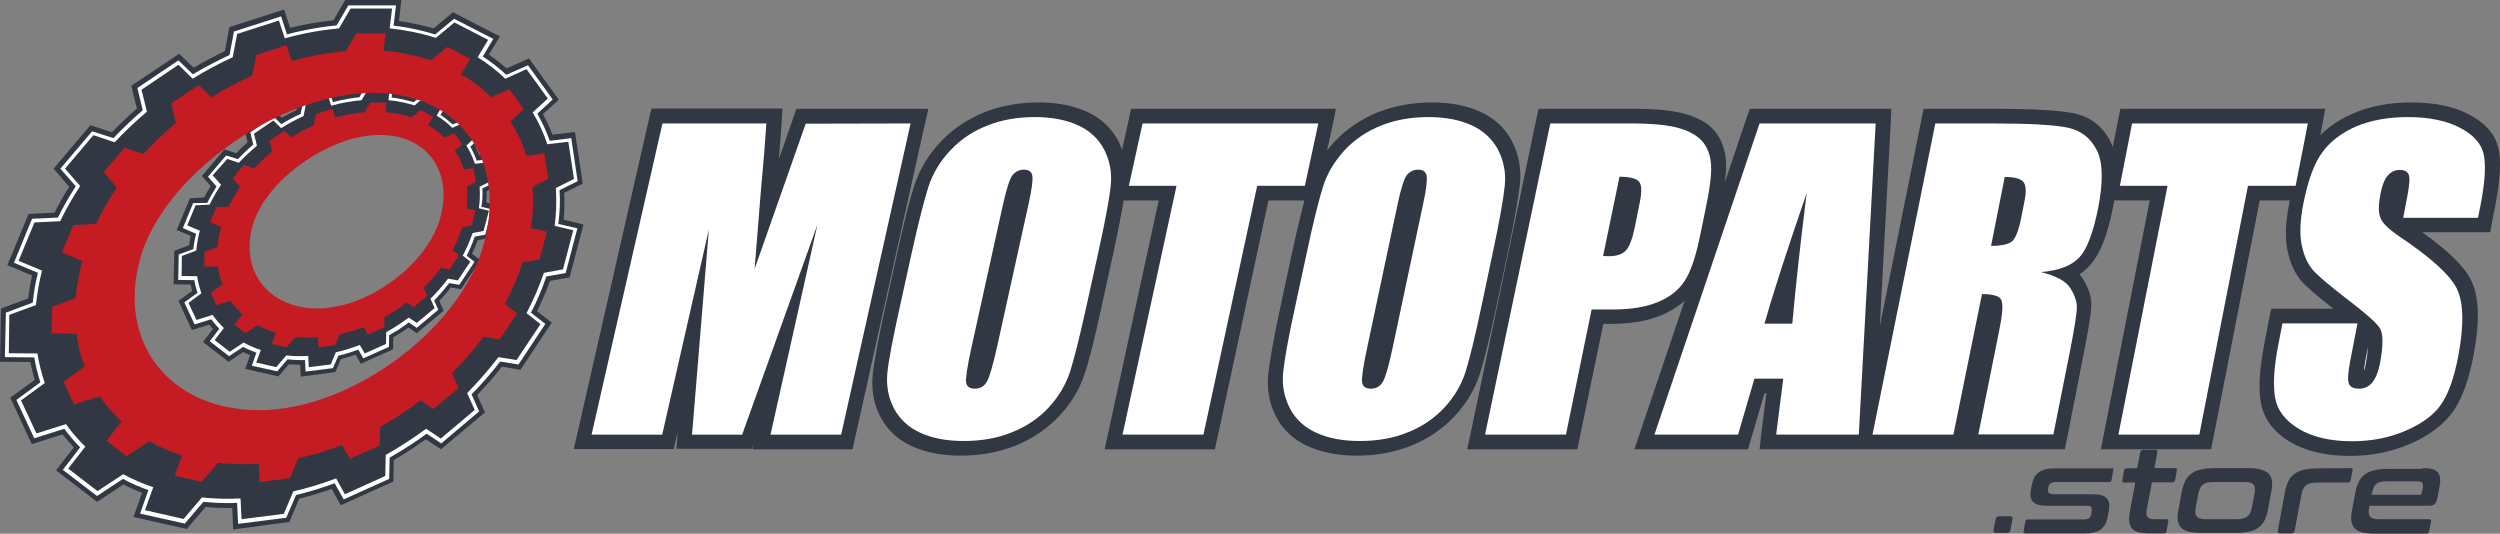
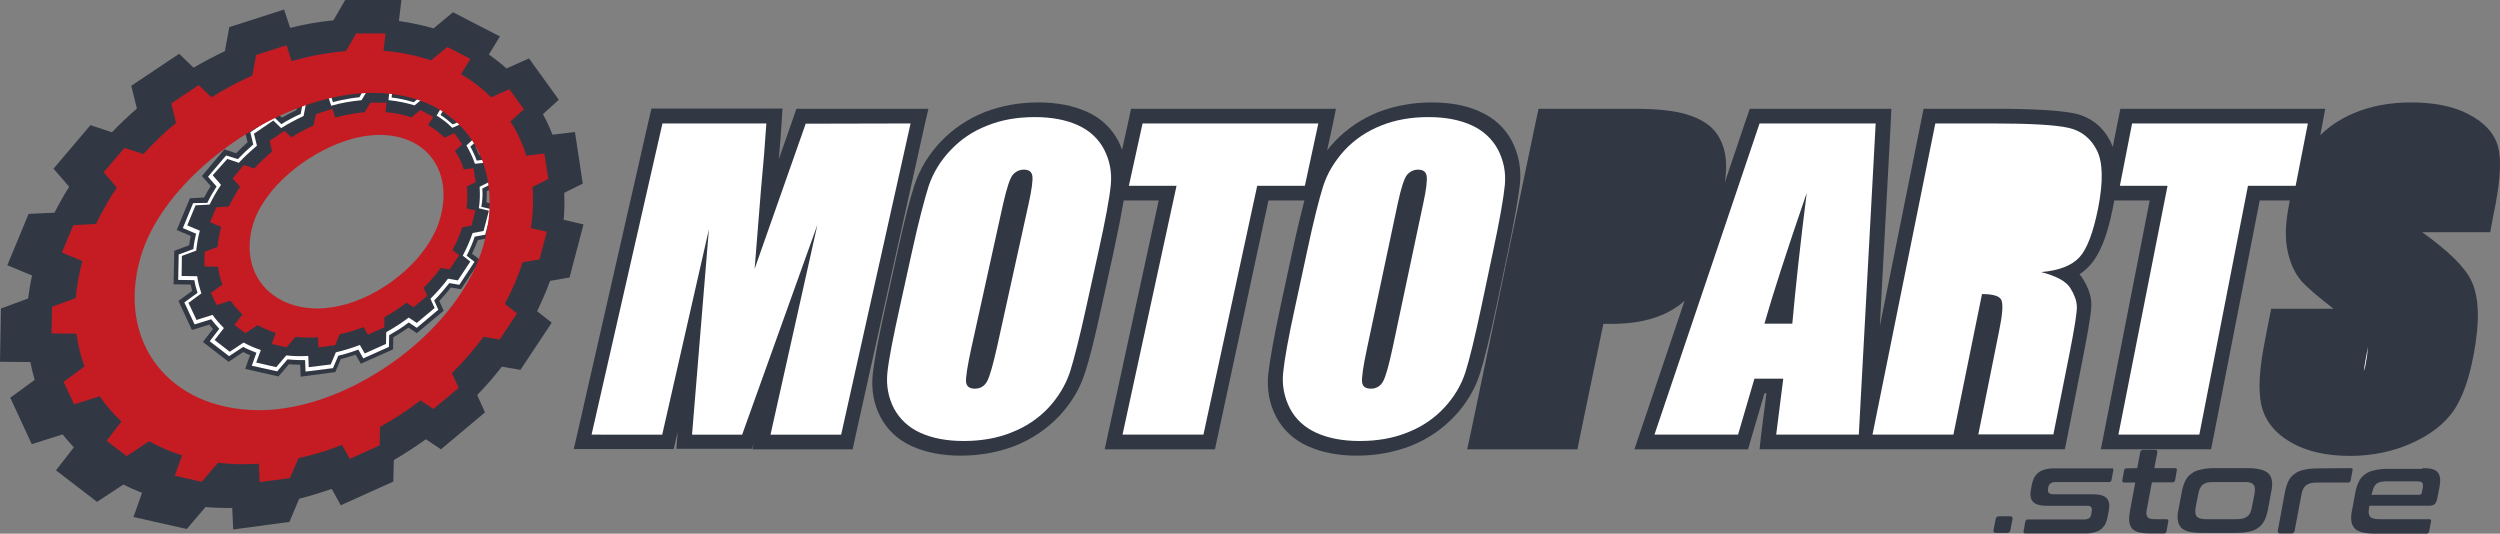
<svg xmlns="http://www.w3.org/2000/svg" version="1.1" id="Layer_1" x="0px" y="0px" viewBox="0 0 1022.7 218.3" style="enable-background:new 0 0 1022.7 218.3;" xml:space="preserve">
  <rect x="0" y="0" width="1022.7" height="218.3" fill="#808080" stroke="none" />
  <style type="text/css">
	.st0{fill:#313844;}
	.st1{fill:#FFFFFF;}
	.st2{fill:#C41C22;}
	.st3{fill-rule:evenodd;clip-rule:evenodd;fill:#FFFFFF;}
</style>
  <g>
    <g>
      <path class="st0" d="M822.4,211.2c0.7,0,1,0.4,0.9,1.1l-0.9,4.6c-0.1,0.7-0.6,1.1-1.3,1.1h-4.7c-0.7,0-1-0.4-0.9-1.1l0.9-4.6    c0.1-0.7,0.6-1.1,1.3-1.1H822.4z" />
      <path class="st0" d="M863.8,191.5c0.6,0,0.8,0.3,0.7,0.9l-0.7,3.9c-0.1,0.6-0.5,0.9-1,0.9H841c-1,0-1.7,0.2-2.2,0.6    c-0.5,0.4-0.8,0.9-0.9,1.6l-0.1,0.7c-0.1,0.6,0,1.2,0.3,1.5s1,0.6,2,0.6h16.3c2.7,0,4.5,0.6,5.5,1.7c0.9,1.1,1.2,2.7,0.8,4.8    l-0.5,2.7c-0.2,1.1-0.5,2-0.9,2.9c-0.4,0.8-1,1.5-1.7,2.1s-1.6,1-2.6,1.3s-2.2,0.5-3.7,0.5h-24.8c-0.6,0-0.8-0.3-0.7-0.9l0.7-3.9    c0.1-0.6,0.5-0.9,1-0.9h22.9c1,0,1.7-0.2,2.2-0.5c0.5-0.4,0.8-1,0.9-1.8l0.2-1.3c0.1-0.6,0-1.1-0.3-1.5s-1-0.5-2-0.5h-16.3    c-2.7,0-4.5-0.6-5.5-1.7c-1-1.1-1.2-2.7-0.8-4.9l0.4-2.1c0.2-1,0.5-1.9,0.9-2.7s1-1.5,1.7-2.1s1.6-1,2.6-1.3s2.2-0.5,3.7-0.5h23.7    V191.5z" />
      <path class="st0" d="M874.3,191.5l1.2-6.4c0.1-0.7,0.6-1.1,1.3-1.1h4.8c0.7,0,1,0.4,0.9,1.1l-1.2,6.4h8.5c0.6,0,0.8,0.3,0.7,0.9    l-0.7,4c-0.1,0.6-0.5,0.9-1,0.9h-8.5l-2.1,11.2c-0.3,1.4-0.2,2.3,0.3,3c0.4,0.6,1.5,0.9,3.1,0.9h4.7c0.6,0,0.8,0.3,0.7,0.9l-0.7,4    c-0.1,0.6-0.5,0.9-1,0.9h-5.9c-1.9,0-3.5-0.2-4.7-0.5c-1.2-0.4-2.1-0.9-2.7-1.7c-0.6-0.8-0.9-1.8-1-3s0.1-2.7,0.4-4.4l2.1-11.2    h-4.6c-0.6,0-0.8-0.3-0.7-0.9l0.7-4c0.1-0.6,0.5-0.9,1-0.9L874.3,191.5L874.3,191.5z" />
      <path class="st0" d="M919.5,191.5c2.2,0,3.9,0.2,5.4,0.6s2.5,1,3.2,1.7c0.7,0.8,1.2,1.8,1.3,3c0.2,1.2,0.1,2.7-0.3,4.5l-1.3,7    c-0.3,1.7-0.8,3.2-1.4,4.5c-0.6,1.2-1.4,2.3-2.5,3c-1,0.8-2.3,1.4-3.9,1.7c-1.6,0.4-3.4,0.5-5.6,0.5h-13.6c-2.2,0-4-0.2-5.4-0.5    c-1.4-0.4-2.5-0.9-3.2-1.7s-1.2-1.8-1.3-3c-0.2-1.2-0.1-2.7,0.3-4.5l1.3-7c0.3-1.7,0.8-3.2,1.4-4.5c0.6-1.2,1.4-2.3,2.5-3    c1-0.8,2.3-1.4,3.9-1.7c1.5-0.4,3.4-0.6,5.6-0.6H919.5z M898.3,207c-0.2,1-0.3,1.9-0.2,2.6c0,0.7,0.2,1.2,0.5,1.6    c0.3,0.4,0.8,0.7,1.5,0.9c0.6,0.2,1.5,0.3,2.5,0.3h12.3c1.1,0,2-0.1,2.7-0.3s1.3-0.5,1.8-0.9s0.9-0.9,1.2-1.6    c0.3-0.7,0.5-1.5,0.7-2.6l0.9-4.6c0.2-1,0.3-1.8,0.2-2.5c0-0.7-0.2-1.2-0.5-1.6c-0.3-0.4-0.8-0.7-1.5-0.9    c-0.6-0.2-1.5-0.2-2.6-0.2h-12.3c-1,0-1.9,0.1-2.6,0.2c-0.7,0.2-1.3,0.5-1.8,0.9s-0.9,1-1.2,1.6c-0.3,0.7-0.5,1.5-0.7,2.5    L898.3,207z" />
      <path class="st0" d="M961.7,191.5c0.6,0,0.8,0.3,0.7,0.9l-0.8,4.1c-0.1,0.6-0.5,0.9-1,0.9h-12.9c-1,0-1.9,0.1-2.6,0.3    c-0.7,0.2-1.3,0.5-1.8,0.9s-0.9,1-1.2,1.6s-0.5,1.5-0.7,2.5l-2.7,14.4c-0.1,0.7-0.6,1.1-1.3,1.1h-4.7c-0.7,0-1-0.4-0.9-1.1    l2.9-15.7c0.3-1.7,0.8-3.2,1.4-4.5c0.6-1.2,1.4-2.3,2.5-3c1-0.8,2.3-1.4,3.9-1.7c1.5-0.4,3.4-0.6,5.6-0.6L961.7,191.5L961.7,191.5    z" />
      <path class="st0" d="M991,191.5c1.6,0,3,0.1,4,0.4c1,0.3,1.8,0.7,2.3,1.4c0.5,0.6,0.8,1.5,0.9,2.5c0.1,1,0,2.2-0.3,3.7l-0.9,4.6    c-0.2,1-0.6,1.8-1.1,2.2s-1.3,0.6-2.2,0.6h-24.4l-0.2,1.2c-0.3,1.5-0.1,2.6,0.5,3.3s1.9,1,4,1h20.2c0.6,0,0.8,0.3,0.7,0.9    l-0.8,4.1c-0.1,0.6-0.5,0.9-1,0.9h-20.9c-2.2,0-4-0.2-5.4-0.5c-1.4-0.4-2.5-0.9-3.2-1.7s-1.2-1.8-1.3-3c-0.2-1.2-0.1-2.7,0.3-4.5    l1.3-7c0.3-1.7,0.8-3.2,1.4-4.5c0.6-1.2,1.4-2.3,2.5-3c1-0.8,2.3-1.4,3.9-1.7c1.5-0.4,3.4-0.6,5.6-0.6H991L991,191.5L991,191.5z     M970.1,202.4h19.6c0.5,0,0.9-0.3,1-0.8l0.4-2c0.2-1,0.1-1.7-0.2-2.1c-0.3-0.4-1.1-0.6-2.2-0.6h-12.1c-2.1,0-3.6,0.3-4.4,1    c-0.9,0.7-1.4,1.8-1.7,3.3L970.1,202.4z" />
    </g>
  </g>
  <g>
    <path class="st0" d="M379.8,44.5h-6H331h-5.2l-1.8,5.2l-5.4,15.4c0.5-5.7,0.9-11,1.2-15.7l0.3-5H315h-42.5h-6l-1.4,6l-29,127.3   l-1.4,6h6h28.9h6l1.4-6l0.2-0.9l-0.1,1.7l-0.4,5.1h5.2h20.5h5.2l0.8-2.3l-0.6,2.5h6h29h6l1.3-6l28.3-127.3L379.8,44.5z" />
    <path class="st0" d="M612.2,125.1l4.6-21.8c2.8-13.5,4.4-22.7,5-28.2c0.6-6.3-0.6-12.1-3.3-17.4c-2.8-5.3-7.2-9.4-13-12   c-5.6-2.6-12.3-3.8-19.8-3.8c-7.9,0-15.3,1.4-22,4c-6.9,2.8-12.9,6.9-17.8,12.1c-1.1,1.1-2,2.3-3,3.5l2.4-11l1.2-6h-6h-71.8h-6   l-1.3,6l-2.4,10.8c-0.4-1.2-0.9-2.4-1.5-3.6c-2.8-5.3-7.1-9.4-12.9-12c-5.8-2.6-12.4-3.8-19.9-3.8c-7.9,0-15.3,1.4-22,4   c-6.9,2.8-13,6.9-17.9,12.1c-4.9,5.2-8.5,11.1-10.6,17.4c-1.9,5.6-4.2,14.7-7.1,27.8l-4.8,21.8c-3,13.5-4.7,22.7-5.3,28.2   c-0.6,6.3,0.4,12.1,3.2,17.4s7.1,9.4,13,12c5.6,2.5,12.2,3.8,19.8,3.8c8,0,15.4-1.4,22.2-4c7-2.8,13-6.9,18-12.1   c4.9-5.2,8.5-11.1,10.5-17.4c1.9-5.6,4.2-14.7,7-27.8l4.8-21.8c1.9-8.9,3.3-16,4.2-21.3h0.8H474l-20.8,95.8l-1.3,6h6H491h6l1.3-6   L518.9,82h13.6h1.1c-1.4,5.4-3.1,12.4-5,21.2l-4.7,21.8c-2.9,13.5-4.5,22.7-5.1,28.2c-0.6,6.3,0.5,12.1,3.3,17.4   c2.8,5.3,7.2,9.4,13.1,12c5.6,2.5,12.3,3.8,19.8,3.8c8,0,15.4-1.4,22.1-4c7-2.8,13-6.9,17.9-12.1c4.9-5.2,8.4-11.1,10.4-17.4   C607.2,147.3,609.4,138.2,612.2,125.1z" />
    <path class="st0" d="M1021.9,60c-1.5-5.5-5.6-10-12.3-13.4c-6.2-3.2-14.1-4.7-23.4-4.7c-8.6,0-16.5,1.5-23.3,4.4   c-5.4,2.3-10,5.3-13.7,9l0.9-4.8l1.1-6h-6h-71.8h-6l-1.2,6l-1.9,9.6c-0.3-0.7-0.6-1.4-0.9-2.1c-3.1-6.2-8.1-10.1-14.7-11.6   c-5.9-1.2-16.5-1.9-32.5-1.9h-23.3h-6l-1.2,6L769,133.4l4.5-83.8l0.2-5.1h-5.1h-47.5h-5.3l-1.8,5.2l-8.4,24.9   c0.4-2.9,0.6-5.4,0.5-7.5c-0.1-4.8-1.4-9-3.8-12.4c-2.4-3.5-6.5-6.1-12-7.8c-5-1.6-12.2-2.4-21.8-2.4h-33.1h-6l-1.3,6l-26.6,127.3   l-1.3,6h6h33.1h6l1.2-6l9.4-45.3h2.9c8.1,0,14.9-1.1,20.7-3.5c3.7-1.5,6.9-3.5,9.6-5.9L670.9,177l-2.3,6.8h6.8h34.2h5.5l1.6-5.5   l5.1-17.4h0.8l-2.2,17.3l-0.6,5.6h5.6h33.4h0.4h5.6h1.4h31.7h6h4.1h30.7h6l1.2-6l6.6-33.6c2.8-14.3,3.1-18.3,3-20.2   c-0.1-3.2-1.3-6.4-3.4-9.9c-0.4-0.6-0.9-1.3-1.4-1.9c1.5-1,2.9-2.2,4.1-3.5c4.2-4.6,7.2-12,9.5-23.5c0.2-1.1,0.4-2.2,0.6-3.2h1   h13.5l-18.8,95.8l-1.2,6h6h33.1h6l1.2-6L924.4,82h12.3c-0.1,0.6-0.2,1.1-0.3,1.7c-1.5,7.6-1.7,13.8-0.6,18.9   c1.1,5.2,3,9.3,5.7,12.4c2.2,2.5,6.5,6.2,13.1,11.3h-19.5h-6l-1.2,6l-1.6,8.3c-2,10.4-2.5,18.3-1.4,24.2c1.2,6.6,5.2,12,12,16   c6.4,3.8,14.6,5.7,24.4,5.7c8.9,0,17.3-1.7,24.8-5c8-3.5,13.9-8.1,17.7-13.6c3.5-5.2,6.2-12.6,8.1-22.7c2.6-13.8,2.3-23.8-1-30.5   c-2.7-5.6-9.3-12-20-19.7h21.8h6l1.1-6l1-5C1022.9,72.9,1023.3,65,1021.9,60z" />
  </g>
  <path class="st1" d="M372.5,50.5l-28.4,127.3h-28.9l19.2-85.9l-30.8,85.9h-20.5l6.9-84l-19.1,84H242l29-127.3h42.5  c-0.5,7.7-1.2,16.7-2.2,27.1l-2.6,32.4l20.9-59.4L372.5,50.5" />
  <path class="st1" d="M423.4,47.9c6.8,0,12.6,1.1,17.5,3.3s8.5,5.6,10.8,10c2.3,4.5,3.2,9.3,2.7,14.5s-2.2,14.4-5.1,27.5l-4.8,21.8  c-2.8,12.8-5.1,21.8-6.8,27.2c-1.8,5.3-4.7,10.2-8.8,14.6c-4.1,4.4-9.2,7.8-15.1,10.1c-5.9,2.4-12.5,3.5-19.6,3.5  c-6.8,0-12.7-1.1-17.6-3.3s-8.5-5.6-10.9-10c-2.3-4.5-3.2-9.3-2.7-14.5s2.3-14.4,5.2-27.5l4.8-21.8c2.8-12.8,5.2-21.8,6.9-27.2  c1.8-5.3,4.7-10.2,8.9-14.6c4.1-4.4,9.1-7.8,15-10.1C409.7,49,416.2,47.9,423.4,47.9" />
  <path class="st0" d="M398.8,159c2.2,0,3.9-1,5-3s2.4-6.7,4.1-14.2l12.9-58.5c1.3-5.9,1.8-9.7,1.5-11.4c-0.3-1.7-1.4-2.5-3.5-2.5  c-1.7,0-3.2,0.7-4.4,2c-1.2,1.3-2.5,5.3-4,11.8l-13.1,59.4c-1.6,7.4-2.3,12-2.1,13.7C395.4,158.1,396.6,159,398.8,159" />
  <polyline class="st1" points="539.3,50.5 533.8,76 514.3,76 492.3,177.8 459.2,177.8 481.3,76 461.8,76 467.4,50.5 539.3,50.5 " />
  <path class="st1" d="M584.4,47.9c6.8,0,12.6,1.1,17.5,3.3s8.5,5.6,10.9,10c2.3,4.5,3.3,9.3,2.8,14.5s-2.1,14.4-4.9,27.5l-4.6,21.8  c-2.7,12.8-4.9,21.8-6.6,27.2c-1.7,5.3-4.6,10.2-8.7,14.6c-4.1,4.4-9.1,7.8-15,10.1c-5.9,2.4-12.4,3.5-19.6,3.5  c-6.8,0-12.7-1.1-17.6-3.3c-4.9-2.2-8.6-5.6-10.9-10c-2.3-4.5-3.3-9.3-2.8-14.5s2.1-14.4,5-27.5l4.7-21.8c2.7-12.8,5-21.8,6.7-27.2  c1.7-5.3,4.7-10.2,8.7-14.6c4.1-4.4,9.1-7.8,14.9-10.1C570.8,49,577.3,47.9,584.4,47.9" />
  <path class="st0" d="M560.8,159c2.2,0,3.9-1,5-3s2.4-6.7,4-14.2l12.4-58.5c1.3-5.9,1.7-9.7,1.4-11.4c-0.3-1.7-1.5-2.5-3.5-2.5  c-1.7,0-3.2,0.7-4.4,2s-2.5,5.3-3.9,11.8l-12.6,59.4c-1.6,7.4-2.2,12-2,13.7C557.4,158.1,558.6,159,560.8,159" />
-   <path class="st1" d="M667.3,50.5c9,0,15.7,0.7,20.2,2.1c4.5,1.4,7.7,3.5,9.6,6.1c1.9,2.7,2.8,5.9,2.9,9.7c0.1,3.8-0.7,9.7-2.4,17.7  l-2.3,11.1c-1.7,8.1-3.7,14-6.2,17.8c-2.4,3.7-6.1,6.6-11,8.6s-10.9,3-18.1,3h-8.9l-10.5,51.2h-33.1l26.7-127.3L667.3,50.5" />
-   <path class="st0" d="M658.2,104.8c3,0,5.3-0.7,6.8-2.2s2.7-4.6,3.7-9.3l2.1-10.5c0.9-4.3,0.8-7.2-0.3-8.5s-3.8-2-8-2l-6.7,32.4  C656.7,104.8,657.5,104.8,658.2,104.8" />
  <polyline class="st1" points="767.3,50.5 760.4,177.8 726.6,177.8 729.5,154.9 717.7,154.9 711,177.8 676.8,177.8 719.8,50.5   767.3,50.5 " />
  <path class="st0" d="M721.8,132.4h11.4c1.3-14.4,3.2-32.2,5.9-53.5C730.7,103.3,725,121.1,721.8,132.4" />
  <path class="st1" d="M815,50.5c15.5,0,25.9,0.6,31.2,1.8s9.1,4.3,11.6,9.2c2.5,5,2.6,12.9,0.5,23.7c-2,9.9-4.5,16.6-7.6,20  s-8.4,5.5-15.7,6.1c6.2,1.6,10.2,3.8,11.9,6.5c1.7,2.7,2.6,5.2,2.7,7.5c0.1,2.3-0.9,8.6-2.9,18.8l-6.7,33.6h-30.7l8.5-42.3  c1.4-6.8,1.7-11,0.9-12.7c-0.7-1.6-3.4-2.4-7.9-2.4l-11.7,57.5H766l25.7-127.3L815,50.5" />
-   <path class="st0" d="M814.5,100.6c3.7,0,6.4-0.5,8.1-1.5c1.7-1,3.1-4.3,4.2-9.9l1.4-7c0.8-4,0.6-6.7-0.6-7.9  c-1.2-1.3-3.7-1.9-7.5-1.9L814.5,100.6" />
  <polyline class="st1" points="944.1,50.5 939.1,76 919.6,76 899.7,177.8 866.6,177.8 886.7,76 867.2,76 872.2,50.5 944.1,50.5 " />
-   <path class="st1" d="M985,47.9c8.5,0,15.5,1.4,21,4.2c5.5,2.8,8.8,6.3,9.9,10.5c1.1,4.2,0.8,11.4-1.2,21.5l-1,5h-30.6l1.8-9.4  c0.8-4.4,1-7.2,0.4-8.4c-0.6-1.2-1.7-1.8-3.6-1.8c-2,0-3.6,0.8-5,2.4c-1.3,1.6-2.3,4.1-2.9,7.4c-0.8,4.2-0.9,7.4-0.1,9.6  c0.7,2.2,3.3,4.7,7.8,7.8c13,8.7,20.9,15.9,23.6,21.5c2.7,5.6,2.9,14.7,0.6,27.1c-1.7,9.1-4.1,15.8-7,20c-2.9,4.3-7.7,7.9-14.4,10.8  c-6.6,2.9-14,4.4-22.1,4.4c-8.9,0-16.1-1.7-21.7-5c-5.6-3.4-8.9-7.6-9.8-12.8c-0.9-5.2-0.5-12.6,1.4-22.1l1.6-8.3h30.7l-3,15.5  c-0.9,4.8-1.1,7.8-0.5,9.2s2,2,4.2,2s4-0.9,5.4-2.6c1.4-1.7,2.4-4.3,3.1-7.7c1.4-7.5,1.4-12.4-0.2-14.7c-1.6-2.3-6.1-6.2-13.2-11.6  c-7.1-5.5-11.8-9.4-14-11.9s-3.7-5.9-4.6-10.2c-0.9-4.4-0.7-9.9,0.6-16.7c1.9-9.7,4.5-16.9,7.9-21.4c3.3-4.5,8-8,14-10.6  C970.3,49.1,977.2,47.9,985,47.9" />
  <path class="st1" d="M967,151.8c0.1-1,0.3-2.3,0.6-4.1l1.1-5.9c-0.1,1.6-0.3,3.8-0.9,6.8C967.6,150.1,967.3,151.1,967,151.8  L967,151.8z" />
  <g>
    <g>
      <path class="st0" d="M200.1,97.4l3.5-13.5l-4.6-1.1c0.1-1.6,0.1-3.2,0.1-4.6l4.2-2.1l-2-13.2l-5.2,0.6c-0.5-1.1-1-2.2-1.5-3.3    l3.6-3.3l-7.7-10.6l-5.2,2.3c-0.8-0.7-1.7-1.4-2.8-2.2l2.5-4.2l-12-6.2l-4.4,3.7c-2.1-0.6-4.2-1-6.4-1.4l0.6-4.9h-14.3l-2.7,4.6    c-2.9,0.3-5.7,0.8-8.4,1.4l-1.4-4.2l-13.7,4.4l-1,5.4c-1.7,0.8-3.8,1.9-6,3.1l-3.3-3.1l-12,8l1.3,5.2c-1.6,1.4-3.2,2.9-4.7,4.5    l-4.8-1.6l-9.2,10.9l3.6,4.1c-1,1.6-1.9,3.2-2.7,4.7l-5.8,0.3l-5.4,13l5.7,2.4c-0.2,1.2-0.5,2.5-0.6,3.8l-6.1,2.3L71,116.3l7,0.1    c0.2,0.9,0.4,1.7,0.6,2.6l-5.6,4.1l5.5,11.9l7.1-2.2c0.5,0.6,1,1.2,1.5,1.8l-4.1,5.3l10.5,8.1l6-4c0.9,0.5,1.8,0.9,2.8,1.3l-2,5.6    l13.6,3.1l4.3-5c1.3,0.1,2.8,0.2,4.5,0.2h0.1l0.2,4.9l14.2-1.9l2.2-5.3c2.2-0.6,4.3-1.2,6.1-1.8l2.1,3.7l13.2-5.9l0.1-4.9    c2-1.2,4.1-2.5,6.2-4l3.4,2.3l11-9.2l-1.8-4c1.7-1.8,3.3-3.6,4.7-5.5l4.2,0.7l7.9-11.9l-3.4-2.6c0.9-2,1.7-3.8,2.4-5.6L200.1,97.4    z M159.7,117.7c-9.9,7-21.3,10.7-31.9,10.5c-10.5-0.2-19-4.2-24-11.4c-5-7.1-5.9-16.5-2.5-26.5c3.4-10,10.8-19.4,20.7-26.4    c9.7-6.8,20.7-10.5,31-10.5c0.3,0,0.6,0,0.8,0c10.5,0.2,19,4.2,24,11.4C188.3,79.6,180.2,103.3,159.7,117.7z" />
      <path class="st1" d="M197.3,77.1l4.1-2l-1.5-10l-4.9,0.6c-0.7-2-1.6-3.9-2.6-5.7l3.5-3.2l-5.8-8l-4.9,2.1c-1.6-1.4-3.2-2.7-5-3.9    l2.4-4l-9.1-4.7l-4.1,3.4l-0.2,0.1c-2-0.6-4-1.1-6.2-1.5c-0.8-0.1-1.8-0.3-2.8-0.4l0.5-4.6h-11.1l-2.6,4.5    c-2.3,0.2-4.7,0.6-7.1,1.1c-1.2,0.3-2.5,0.5-3.7,0.9l-1.3-4l-10.9,3.5l-1,5.3c-2.9,1.3-5.5,2.7-7.9,4.2l-3.2-3.1l-9.5,6.4l1.2,5    c-2.2,1.9-4.3,3.9-6.3,6l-4.8-1.5l-7.4,8.7l3.5,4c-1.3,2-2.6,4.2-3.8,6.7L79,83.1l-4.2,10.2l5.4,2.3c-0.5,2.1-0.9,4.2-1.1,6.3    l-6,2.2l-0.2,10.4l6.6,0.1c0.3,1.9,0.8,3.6,1.3,5.2l-5.4,3.9l4.2,9l6.8-2.1c1.1,1.4,2.2,2.7,3.3,3.9l-3.9,5.1l7.8,6l0.1,0.1    l5.8-3.8c1.6,0.9,3.4,1.6,5.4,2.4l-1.9,5.3l10.4,2.3l4.2-4.9c2,0.2,3.7,0.3,5.3,0.3c0.6,0,1.3,0,1.9,0l0.2,4.7l11.2-1.4l2.2-5.1    c0.3-0.1,0.6-0.1,0.8-0.2c0.3-0.1,0.6-0.2,0.9-0.2c2.2-0.6,4.4-1.3,6.5-2.1l2,3.6l10.5-4.7l0.1-4.8c1.3-0.7,2.6-1.6,3.9-2.3    c1.4-0.9,2.8-1.9,4.1-2.9l2.1,1.4l1.2,0.8l8.8-7.4l-1.7-3.8c2.2-2.2,4.2-4.6,6.2-7.1l4.1,0.7l6.2-9.4l-3.2-2.5    c1.3-2.6,2.4-5.1,3.3-7.8l4.3-0.8l2.7-10.4l-4.3-1C197.4,81.9,197.5,79.4,197.3,77.1z M193.3,95.4c-1,2.9-2.3,6-3.9,9l-0.1,0.2    l3.1,2.4l-5.1,7.7l-4-0.7l-0.1,0.1c-2,2.7-4.4,5.4-7,8l-0.1,0.1l1.7,3.8l-7.3,6.1l-3.3-2.2l-0.1,0.1c-3,2.2-6,4.2-9,5.8L158,136    l-0.1,4.7l-8.7,3.9l-2-3.5l-0.2,0.1c-3.2,1.2-6.4,2.2-9.5,2.9l-0.1,0l-2.1,5l-9,1.1l-0.2-4.6l-0.3,0c-2.9,0.2-5.7,0.1-8.6-0.2    l-0.1,0l-4.1,4.8l-8.2-1.9l1.9-5.1l-0.2-0.1c-2.2-0.7-4.5-1.7-6.7-2.9l-0.1-0.1l-5.7,3.8l-6.2-4.8l3.8-4.9l-0.2-0.2    c-1.6-1.6-3.1-3.3-4.3-5l-0.1-0.2l-6.6,2.1l-3.3-7l5.3-3.9l-0.1-0.2c-0.7-2.2-1.3-4.3-1.6-6.6l0-0.2l-6.4-0.1l0.1-8.2l5.9-2.2    l0-0.2c0.3-2.7,0.7-5.2,1.4-7.7l0.1-0.2l-5.2-2.2l3.4-8.2l5.7-0.3l0.1-0.1c1.4-2.8,2.8-5.4,4.5-7.8l0.1-0.2l-3.4-3.9L93,65    l4.7,1.6l0.1-0.1c2.1-2.3,4.5-4.5,7.2-6.8l0.1-0.1l-1.2-4.9l7.9-5.4l3.2,3.1l0.2-0.1c2.7-1.7,5.7-3.3,8.9-4.8l0.1-0.1l1-5.2l9-2.9    l1.3,4l0.2-0.1c3.8-1.1,7.9-1.8,12.1-2.2l0.1,0l2.6-4.4h8.9l-0.5,4.4l0.3,0c3.7,0.4,7.1,1.1,10.3,2.1l0.1,0l4.1-3.4l7.2,3.7    l-2.3,3.9l0.2,0.1c2.4,1.5,4.4,3.1,6.1,4.8l0.1,0.1l4.7-2.1l4.5,6.2l-3.4,3.1l0.1,0.2c1.3,2.2,2.4,4.5,3.3,7.1l0.1,0.2l4.7-0.5    l1.2,7.9l-4,2l0,0.2c0.2,3,0.1,5.9-0.3,8.4l0,0.2l4.1,1l-2.2,8.3l-4.3,0.8L193.3,95.4z" />
      <path class="st2" d="M191,76.3l3.6-1.8l-0.9-5.7l-4,0.5c-0.8-2.7-2-5.3-3.6-7.6l3-2.7l-3.2-4.5l-4.1,1.8c-2-2-4.2-3.7-6.7-5.1    l2.1-3.4L172,45l-3.7,3c-3.3-1.1-6.8-1.9-10.6-2.1l0.4-3.9h-6.6l-2.3,3.9c-2.5,0.2-5,0.6-7.5,1.1c-1.5,0.3-3.1,0.7-4.6,1.1    l-1.1-3.6l-6.8,2.2l-0.9,4.6c-3.1,1.4-6.2,3-9.1,4.9l-2.8-2.7l-6.1,4.1l1,4.4c-2.6,2.1-5,4.5-7.3,6.9l-4.3-1.4L95.2,73l3,3.4    c-1.7,2.6-3.3,5.4-4.6,8.1l-5.1,0.3l-2.6,6.1l4.6,1.9c-0.8,2.8-1.3,5.6-1.5,8.2l-5.3,2l-0.1,6l5.6,0.1c0.3,2.6,0.9,5,1.8,7.3    l-4.7,3.4l2.3,5l5.7-1.8c1.4,2,3,3.9,4.9,5.6l-3.3,4.3l4.5,3.4l5-3.3c2.3,1.3,4.8,2.3,7.4,3.2l-1.6,4.5l6,1.4l3.7-4.3    c1.8,0.2,3.7,0.3,5.6,0.3c1.2,0,2.3-0.1,3.6-0.1l0.2,4.1l6.8-0.9l1.9-4.5c1-0.2,2-0.4,3-0.7c2.3-0.6,4.5-1.4,6.8-2.2l1.7,3.1    l6.7-3l0.1-4.2c3.2-1.7,6.2-3.7,9-5.9l2.9,1.9l5.6-4.7l-1.5-3.3c2.6-2.5,4.9-5.2,7-8.1l3.6,0.6l3.9-5.8l-2.7-2.1    c1.6-3,3-6.1,4-9.3l3.8-0.7l1.6-6.2l-3.6-0.8C191.2,82.3,191.3,79.2,191,76.3z M179.9,89.8c-4.5,15.3-21.3,29.7-38.1,34.6    c-4,1.1-8,1.8-11.9,1.8c-20.2-0.1-32-15.4-26.4-34.4c4.4-14.7,21.4-28.8,38.2-34.3c4.6-1.5,9.3-2.3,13.7-2.3    C175.5,55.3,185.5,71,179.9,89.8z" />
    </g>
    <g>
      <path class="st0" d="M233,113.5l5.7-21.7l-8.1-1.9c0.3-3.7,0.4-7.4,0.2-11l7.6-3.8L235.2,54l-9.2,1.1c-1.1-2.9-2.4-5.7-3.9-8.4    l6.5-5.9l-12.2-16.9l-9.2,4.1c-2.2-2-4.7-3.9-7.2-5.7l4.5-7.4L185.3,5l-7.9,6.6c-4.6-1.3-9.3-2.3-14.2-3l1-8.6h-23l-4.8,8.3    c-5.9,0.6-11.8,1.6-17.7,3.1l-2.5-7.5l-22.4,7.2L92,20.9c-4.3,2.1-8.6,4.3-12.8,6.8L73.3,22L53.7,35.1l2.3,9.3    c-3.5,3.1-7,6.3-10.2,9.7L37,51.2L21.9,69l6.4,7.4c-2.2,3.5-4.2,7-6,10.6l-10.6,0.5l-8.7,21l10.1,4.2c-0.7,3.2-1.2,6.3-1.6,9.4    l-11.1,4.1L0,148l12.4,0.1c0.5,2.5,1.1,4.9,1.8,7.3l-10,7.3l8.8,19l12.6-4c1.5,1.8,3,3.6,4.6,5.3l-7.3,9.4l16.8,12.9l10.8-7.1    c2.5,1.3,5,2.4,7.6,3.4l-3.5,9.9l21.8,4.9l7.7-9c2.9,0.3,6,0.4,9,0.4c0.7,0,1.3,0,1.9,0l0.4,8.8l23-3.1l4-9.5    c4.5-1.1,8.9-2.5,13.3-4l3.7,6.7l21.5-9.7l0.2-8.8c4.5-2.6,8.9-5.5,13.1-8.5l6.2,4.1l18-15.1l-3.2-7.1c3.6-3.7,7-7.6,10.1-11.6    l7.6,1.3l12.8-19.3l-6-4.7c2-4.1,3.8-8.2,5.3-12.4L233,113.5z M161.6,153.7c-38.3,26.9-85.3,25.9-104.9-2.1    c-19.6-28-4.5-72.5,33.8-99.3c38.3-26.9,85.3-25.9,104.9,2.1C215,82.4,199.9,126.9,161.6,153.7z" />
      <g>
-         <path class="st3" d="M228.9,77.8l7.4-3.7l-2.6-17.6l-8.8,1.1c-1.4-3.9-3.1-7.6-5.1-11.1l6.3-5.8l-10.1-14l-8.9,3.9     c-3-2.8-6.2-5.3-9.6-7.5l4.3-7.2l-16-8.2l-1.4,1.1l-5.9,4.9l-0.5,0.4c-3.8-1.2-7.6-2.1-11.5-2.8c-1.8-0.3-3.7-0.6-5.5-0.8l1-8.3     h-19.5l-4.8,8.2c-4.4,0.4-8.9,1.1-13.2,2c-2.4,0.5-4.8,1-7.1,1.7L115,6.7l-19.3,6.2l-1.8,9.6c-5.1,2.4-10.1,5-15,7.9L73,24.7     L56.2,36l2.2,9.1c-4.2,3.6-8.2,7.4-12,11.4l-8.7-2.8L24.7,69l6.3,7.2c-2.7,4.1-5.1,8.4-7.3,12.8l-10.6,0.5l-7.4,18l9.8,4.1     c-1,4-1.7,8.1-2.1,12.2l-11,4.1L2,146.1l12,0.1c0.6,3.4,1.4,6.8,2.5,10.2l-9.8,7.2l7.3,15.7l12.3-3.9c2,2.7,4.2,5.3,6.5,7.6     l-7.1,9.2l14,10.7l10.6-7c3.3,1.8,6.8,3.3,10.4,4.6l-3.4,9.6l18.3,4.1l7.6-8.9c3.3,0.3,6.6,0.5,9.9,0.5c1.3,0,2.6,0,3.9-0.1     l0.4,8.6l19.7-2.5l4-9.3c1.2-0.3,2.3-0.6,3.5-0.9c4.1-1.1,8.2-2.4,12.3-3.9l3.7,6.6l18.6-8.4l0.2-8.7c2.5-1.4,4.9-2.9,7.3-4.4     c2.7-1.7,5.3-3.5,7.8-5.4l4.1,2.7l1.9,1.3l3.9-3.3l11.6-9.8l-3.1-7c4.2-4.2,8.1-8.7,11.7-13.4l7.5,1.2l11-16.6l-5.9-4.6     c2.5-4.8,4.6-9.7,6.3-14.8l7.9-1.4l4.8-18.3l-7.8-1.8C229,87,229.2,82.4,228.9,77.8z M234.5,94.2l-4.2,16l-7.8,1.4     c-1.9,5.6-4.3,11.1-7.1,16.5l5.7,4.5l-9.8,14.7l-7.4-1.2c-3.9,5.1-8.2,10-12.8,14.7l3.1,6.9l-13.9,11.7l-6-4     c-5.3,3.9-10.8,7.5-16.5,10.7l-0.2,8.6l-16.5,7.5l-3.6-6.5c-5.8,2.2-11.7,4-17.5,5.3l-3.9,9.2l-17.3,2.2l-0.4-8.5     c-5.7,0.3-10.9,0.1-15.8-0.4l-7.5,8.8l-15.8-3.6l3.4-9.4c-4.3-1.4-8.4-3.2-12.3-5.3l-10.5,6.9l-12-9.2l7-9     c-2.9-2.8-5.6-5.9-7.9-9.2l-12.1,3.8l-6.3-13.5l9.7-7.1c-1.3-3.9-2.3-7.9-3-12.1l-11.7-0.1l0.2-15.7l10.9-4     c0.5-4.7,1.3-9.4,2.5-14.1l-9.6-4L14.1,91l10.5-0.5c2.4-4.9,5.1-9.7,8.2-14.4L26.6,69l11.6-13.7l8.7,2.9     c4.1-4.4,8.6-8.6,13.2-12.5l-2.2-9L73,26.5l5.8,5.7c5.3-3.3,10.8-6.2,16.4-8.8l1.8-9.5l17.1-5.5l2.4,7.3     c7.4-2.1,14.9-3.4,22.2-4.1l4.7-8.1h17l-1,8.1c6.6,0.7,13,2,18.9,3.9l7.6-6.3l13.8,7.1l-4.3,7.1c4.1,2.6,7.9,5.5,11.3,8.8     l8.7-3.9l8.7,12l-6.2,5.7c2.5,4.1,4.5,8.5,6,13l8.6-1l2.3,15.2l-7.4,3.7c0.3,5.2,0.2,10.5-0.5,15.5L234.5,94.2z" />
-       </g>
+         </g>
      <path class="st2" d="M217.8,76.5l6.5-3.3l-1.6-10.4l-7.4,0.9c-1.5-5-3.7-9.7-6.5-14l5.5-5l-5.9-8.2l-7.5,3.3    c-3.6-3.6-7.7-6.8-12.3-9.4l3.8-6.3l-9.4-4.9l-6.7,5.5c-6-2-12.5-3.4-19.4-3.9l0.8-7.1h-12l-4.2,7.2c-4.6,0.4-9.2,1.1-13.8,2    c-2.8,0.6-5.6,1.3-8.4,2.1l-2.1-6.5l-12.4,4l-1.6,8.4c-5.7,2.6-11.3,5.5-16.7,8.9l-5.2-5l-11.2,7.5l1.9,8    c-4.8,3.9-9.2,8.2-13.3,12.7l-7.8-2.5l-8.5,10l5.4,6.2c-3.2,4.8-6.1,9.8-8.5,14.9L30,92.1l-4.7,11.2l8.4,3.5    c-1.4,5.1-2.3,10.2-2.7,15.1l-9.7,3.6l-0.2,10.9l10.2,0.1c0.6,4.7,1.7,9.2,3.3,13.4l-8.6,6.3l4.3,9.2l10.5-3.3    c2.5,3.7,5.5,7.2,8.9,10.3l-6.1,7.9l8.2,6.3l9.2-6.1c4.2,2.3,8.7,4.3,13.5,5.8l-3,8.3l11,2.5l6.7-7.8c3.3,0.4,6.7,0.6,10.2,0.6    c2.2,0,4.3-0.1,6.5-0.2l0.3,7.5l12.4-1.6l3.5-8.2c1.8-0.4,3.6-0.8,5.4-1.3c4.2-1.1,8.3-2.5,12.4-4.1l3.2,5.7l12.2-5.5l0.2-7.6    c5.8-3.2,11.3-6.8,16.5-10.8l5.3,3.5l10.3-8.6l-2.7-6.1c4.7-4.6,9-9.6,12.9-14.8l6.6,1.1l7.1-10.7l-5-3.9c3-5.5,5.4-11.1,7.3-17    l6.9-1.2l3-11.3l-6.6-1.5C218.1,87.5,218.3,81.9,217.8,76.5z M197.5,101.2c-8.3,28-39,54.3-69.8,63.3c-7.3,2.1-14.6,3.3-21.7,3.3    c-37-0.1-58.6-28.2-48.4-62.9c8-26.9,39.1-52.8,70-62.7c8.5-2.7,17-4.2,25-4.2C189.4,38.1,207.7,66.9,197.5,101.2z" />
    </g>
  </g>
</svg>